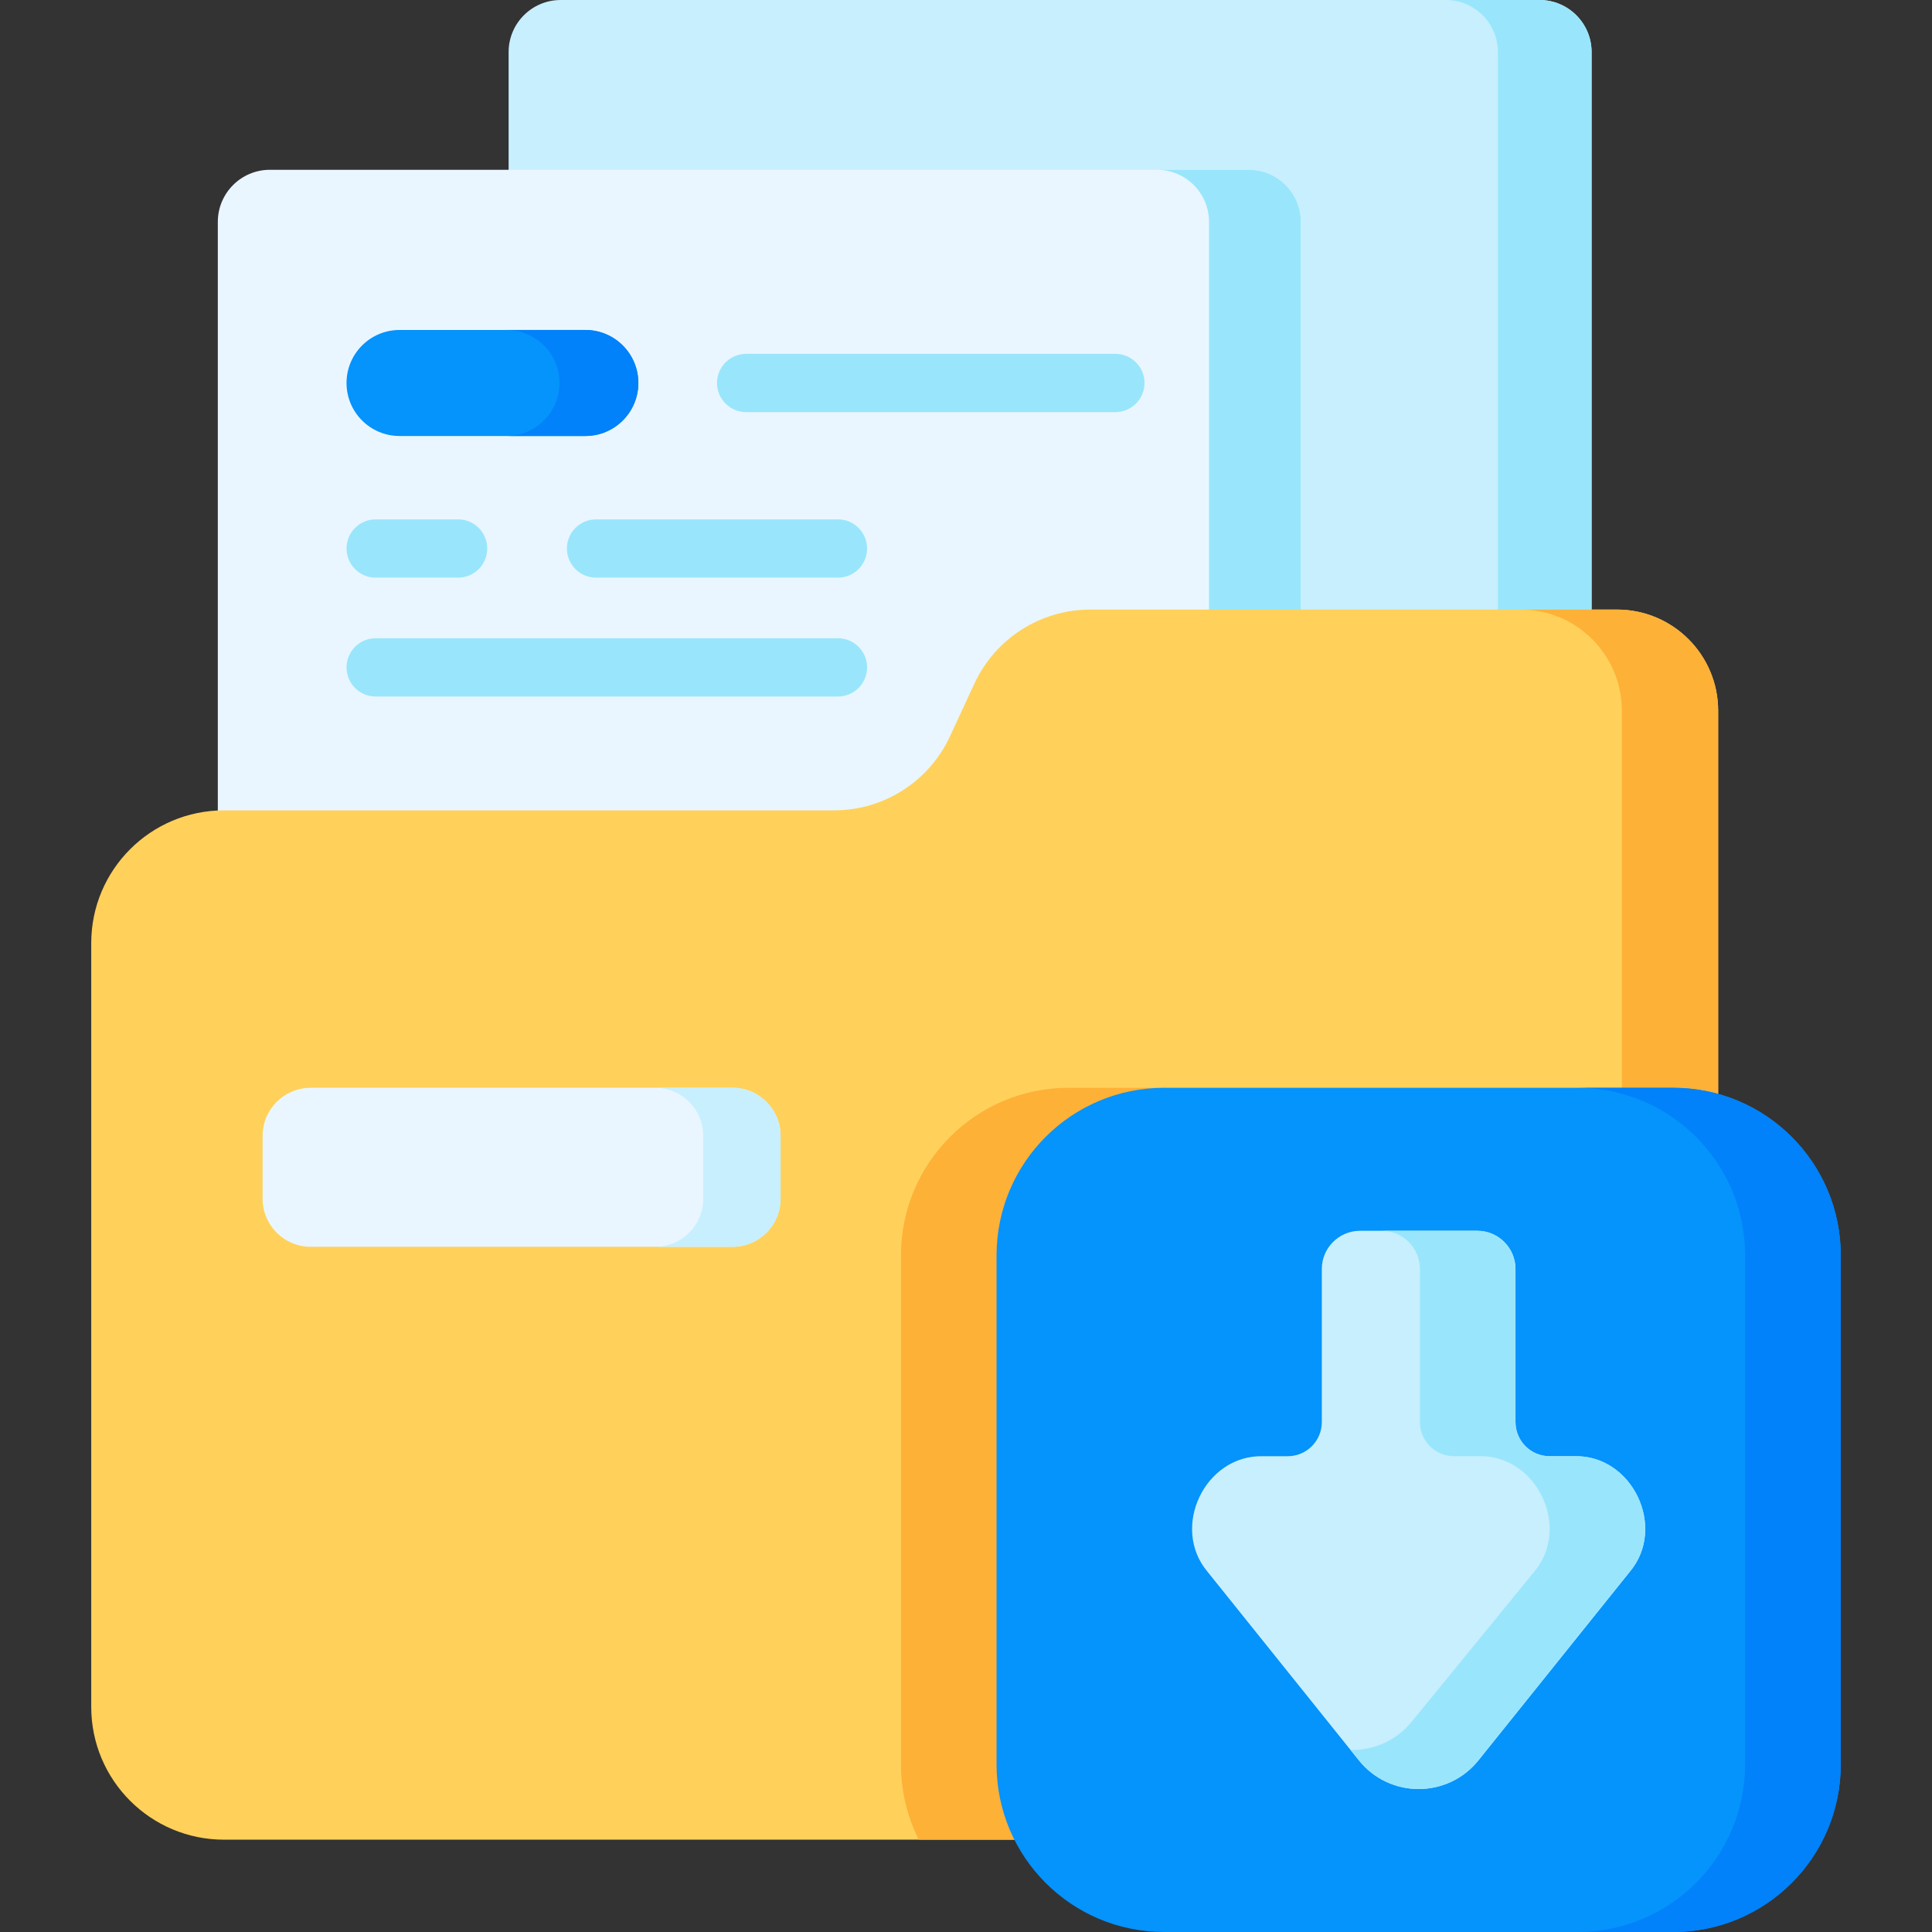
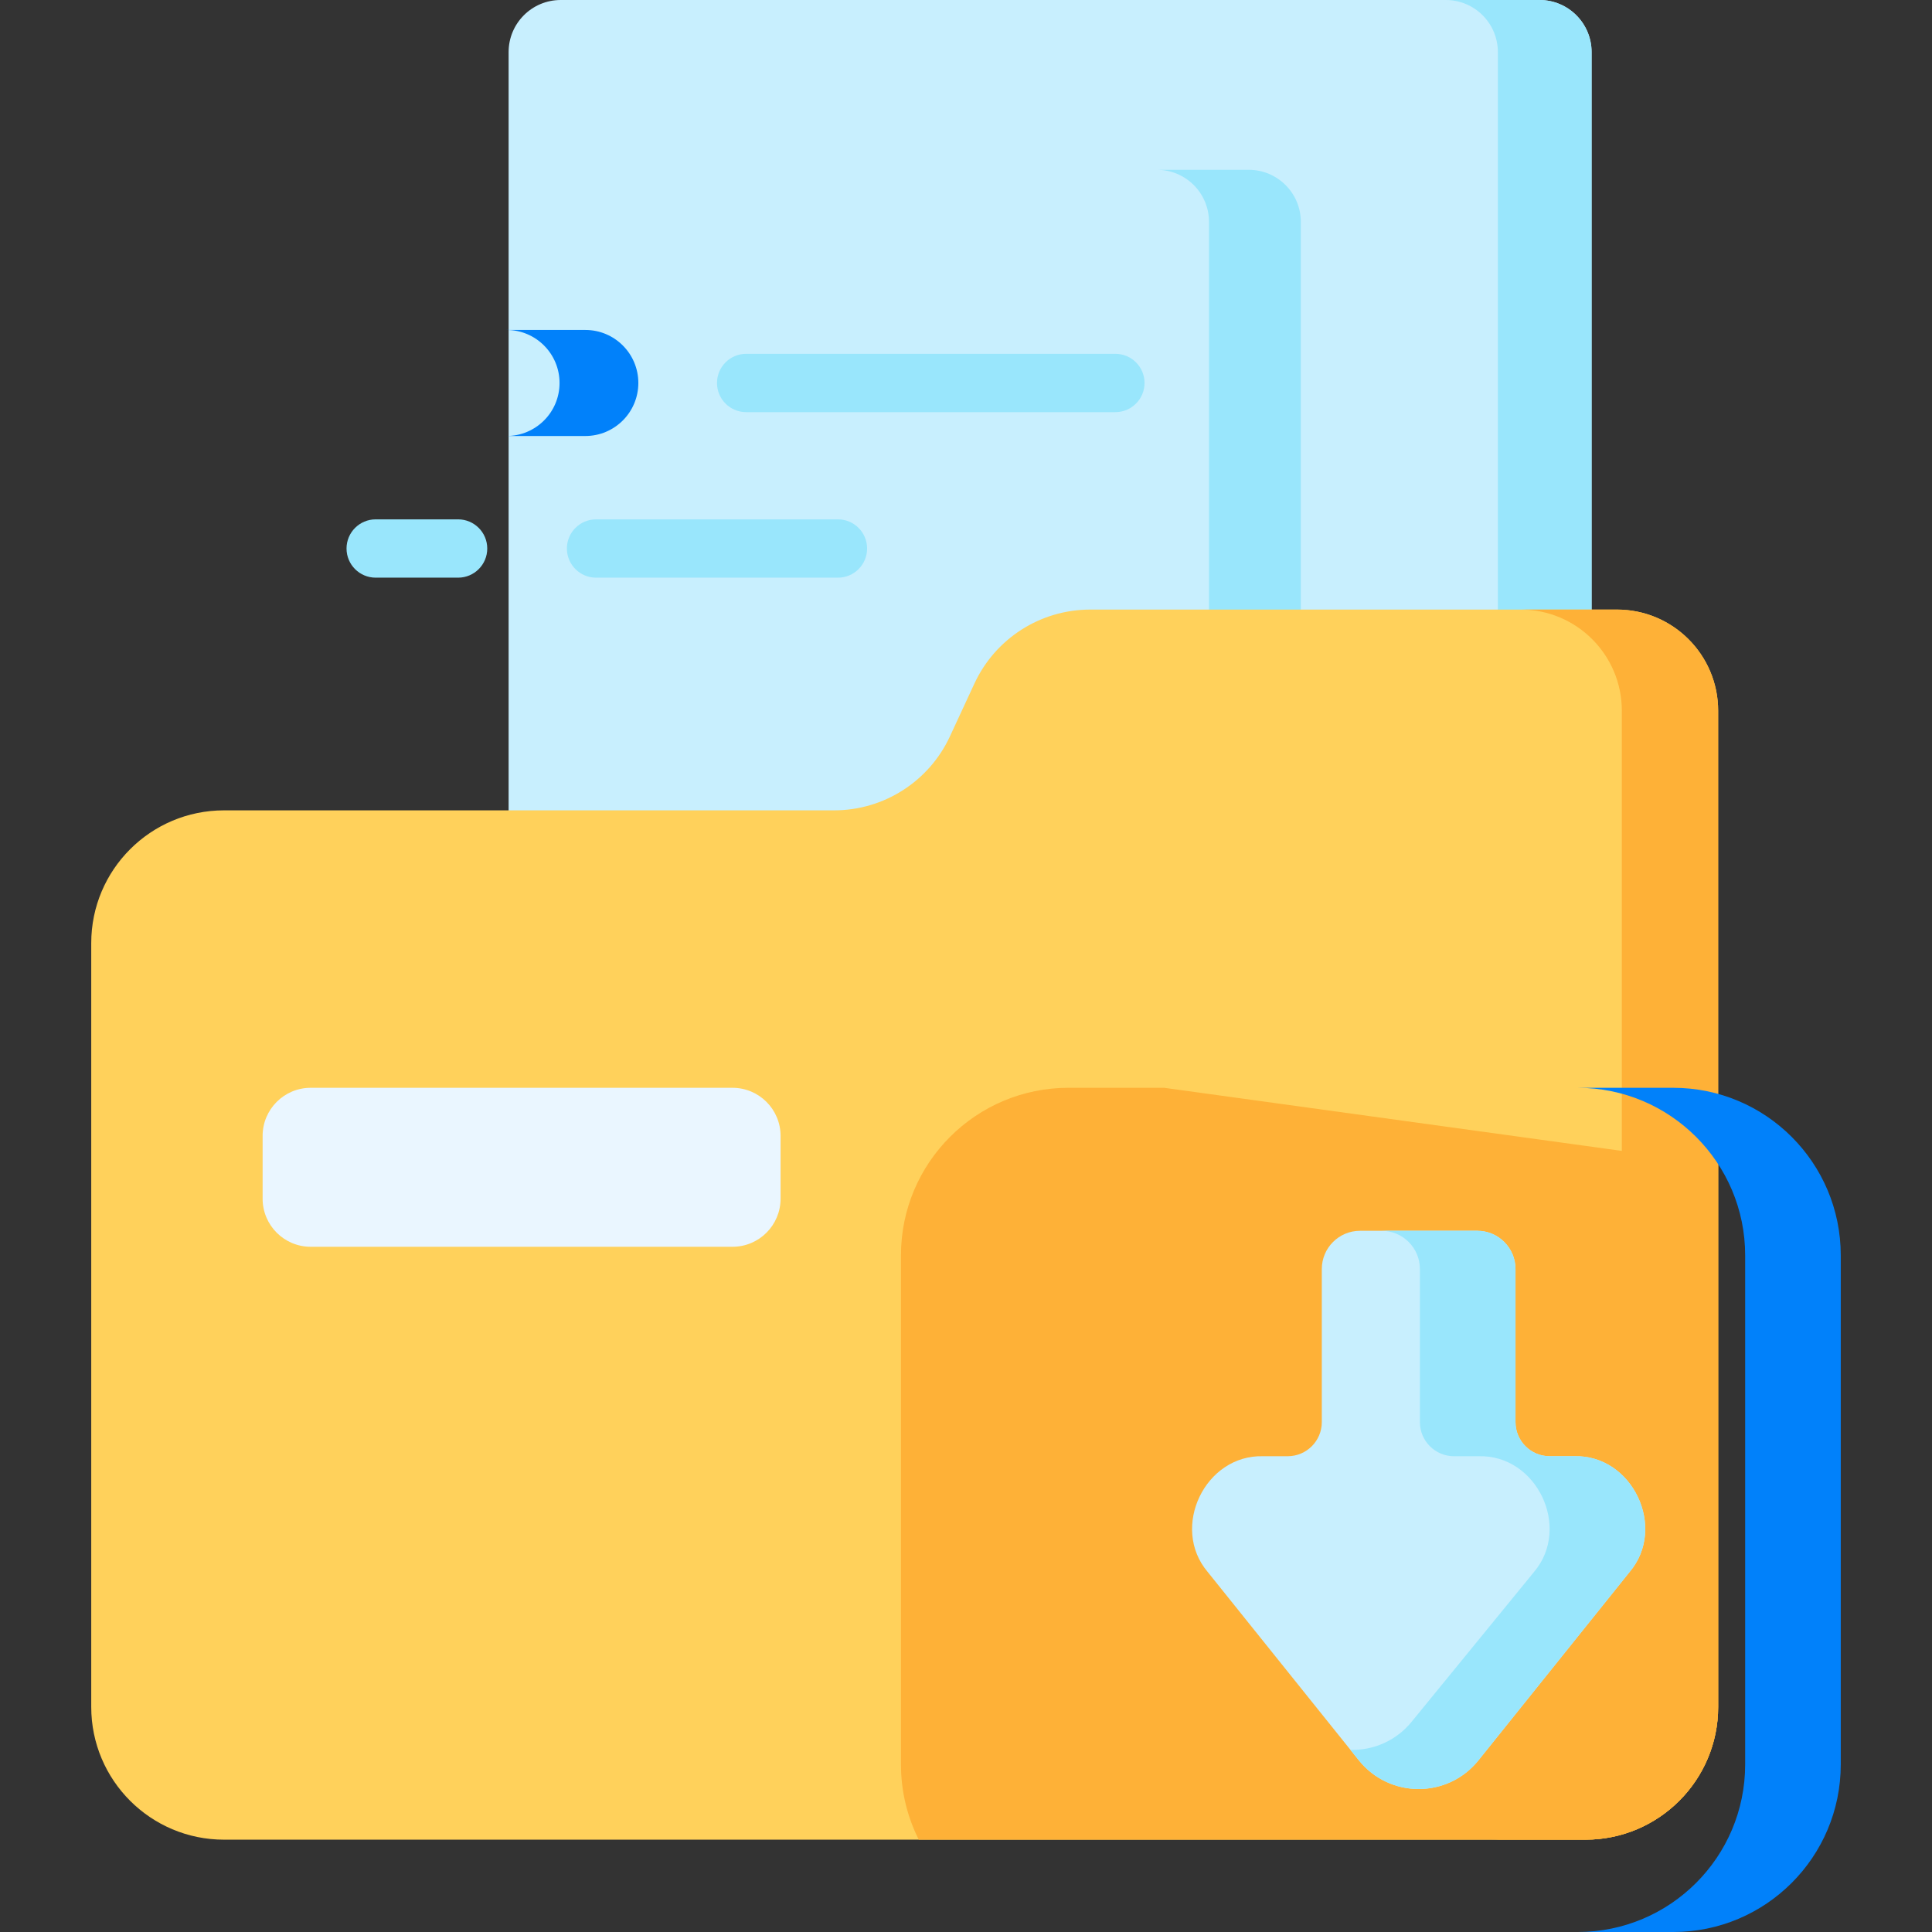
<svg xmlns="http://www.w3.org/2000/svg" id="Capa_1" height="512" viewBox="0 0 497 497" width="512">
  <rect x="0" y="0" width="497" height="497" fill="#333333" stroke="none" />
  <g>
    <path d="m396.035 349.017h-251.8c-7.399 0-13.396-5.998-13.396-13.396v-322.225c-.001-7.398 5.997-13.396 13.396-13.396h251.8c7.399 0 13.396 5.998 13.396 13.396v322.224c.001 7.399-5.997 13.397-13.396 13.397z" fill="#c8effe" />
    <path d="m409.431 13.4v322.22c0 7.4-6 13.4-13.4 13.4h-24.11c7.4 0 13.4-6 13.4-13.4v-322.22c0-7.4-6-13.4-13.4-13.4h24.11c7.4 0 13.4 6 13.4 13.4z" fill="#99e6fc" />
-     <path d="m321.231 392.696h-251.801c-7.399 0-13.396-5.998-13.396-13.396v-322.225c0-7.399 5.998-13.396 13.396-13.396h251.8c7.399 0 13.396 5.998 13.396 13.396v322.224c.001 7.399-5.997 13.397-13.395 13.397z" fill="#eaf6ff" />
    <path d="m334.631 57.07v322.23c0 7.4-6 13.4-13.4 13.4h-23.62c7.4 0 13.4-6 13.4-13.4v-322.23c0-7.39-6-13.39-13.4-13.39h23.62c7.4 0 13.4 6 13.4 13.39z" fill="#99e6fc" />
    <path d="m441.991 182.84v256.26c0 18.86-15.29 34.15-34.15 34.15h-350.21c-18.87 0-34.16-15.29-34.16-34.15v-196.49c0-18.86 15.29-34.15 34.16-34.15h156.94c12.79 0 24.42-7.43 29.8-19.04l6.29-13.57c5.38-11.61 17.01-19.04 29.8-19.04h135.5c14.38 0 26.03 11.65 26.03 26.03z" fill="#ffd15b" />
    <path d="m441.991 182.84v256.26c0 18.86-15.29 34.15-34.15 34.15h-24.78c18.86 0 34.15-15.29 34.15-34.15v-256.26c0-14.38-11.65-26.03-26.02-26.03h24.77c14.38 0 26.03 11.65 26.03 26.03z" fill="#feb137" />
    <path d="m441.991 299.48v139.62c0 18.86-15.29 34.15-34.15 34.15h-171.49c-2.93-5.82-4.58-12.39-4.58-19.35v-130.97c0-23.8 19.3-43.1 43.1-43.1l24.592.003z" fill="#feb137" />
-     <path d="m430.427 497h-130.963c-23.804 0-43.102-19.297-43.102-43.102v-130.963c0-23.804 19.297-43.102 43.102-43.102h130.963c23.804 0 43.102 19.297 43.102 43.102v130.963c0 23.805-19.298 43.102-43.102 43.102z" fill="#0593fc" />
    <path d="m430.427 279.833h-24.592c23.804 0 43.102 19.297 43.102 43.102v130.963c0 23.804-19.297 43.102-43.102 43.102h24.592c23.804 0 43.102-19.297 43.102-43.102v-130.963c0-23.804-19.298-43.102-43.102-43.102z" fill="#0181fa" />
    <path d="m188.432 320.73h-108.505c-6.832 0-12.37-5.538-12.37-12.37v-16.157c0-6.832 5.538-12.37 12.37-12.37h108.504c6.832 0 12.37 5.538 12.37 12.37v16.157c0 6.832-5.538 12.37-12.369 12.37z" fill="#eaf6ff" />
-     <path d="m200.801 292.2v16.16c0 6.83-5.54 12.37-12.37 12.37h-19.9c6.84 0 12.37-5.54 12.37-12.37v-16.16c0-6.83-5.53-12.37-12.37-12.37h19.9c6.83 0 12.37 5.54 12.37 12.37z" fill="#c8effe" />
-     <path d="m150.577 112.159h-47.796c-7.532 0-13.638-6.106-13.638-13.638 0-7.532 6.106-13.638 13.638-13.638h47.796c7.532 0 13.638 6.106 13.638 13.638 0 7.532-6.106 13.638-13.638 13.638z" fill="#0593fc" />
    <path d="m164.211 98.52c0 3.76-1.53 7.18-3.99 9.64-2.47 2.47-5.88 4-9.64 4h-20.28c3.77 0 7.18-1.53 9.65-4 2.47-2.46 3.99-5.88 3.99-9.64 0-7.53-6.1-13.64-13.64-13.64h20.28c7.53 0 13.63 6.11 13.63 13.64z" fill="#0181fa" />
    <g>
      <path d="m286.926 106.021h-94.979c-4.143 0-7.5-3.357-7.5-7.5s3.357-7.5 7.5-7.5h94.979c4.143 0 7.5 3.357 7.5 7.5s-3.357 7.5-7.5 7.5z" fill="#99e6fc" />
    </g>
    <g>
      <path d="m215.559 148.602h-62.225c-4.143 0-7.5-3.357-7.5-7.5s3.357-7.5 7.5-7.5h62.225c4.143 0 7.5 3.357 7.5 7.5s-3.357 7.5-7.5 7.5z" fill="#99e6fc" />
    </g>
    <g>
      <path d="m117.844 148.602h-21.2c-4.143 0-7.5-3.357-7.5-7.5s3.357-7.5 7.5-7.5h21.2c4.143 0 7.5 3.357 7.5 7.5s-3.357 7.5-7.5 7.5z" fill="#99e6fc" />
    </g>
    <g>
-       <path d="m215.559 179.182h-118.915c-4.143 0-7.5-3.357-7.5-7.5s3.357-7.5 7.5-7.5h118.915c4.143 0 7.5 3.357 7.5 7.5s-3.357 7.5-7.5 7.5z" fill="#99e6fc" />
-     </g>
+       </g>
    <g>
      <path d="m419.22 404.374-38.893 48.466c-7.895 9.839-22.87 9.839-30.765 0l-38.893-48.466c-9.65-11.39-.717-30.202 14.279-29.767h6.303c4.849 0 8.78-3.931 8.78-8.78v-39.37c0-5.436 4.407-9.843 9.843-9.843h30.139c5.436 0 9.843 4.407 9.843 9.843v39.37c0 4.849 3.931 8.78 8.78 8.78h6.303c14.995-.435 23.933 18.377 14.281 29.767z" fill="#c8effe" />
      <path d="m419.22 404.375-38.893 48.466c-7.895 9.839-22.87 9.839-30.765 0l-2.157-2.687c5.866.133 11.781-2.306 15.832-7.355l31.389-38.424c9.652-11.391.714-30.203-14.279-29.767h-6.303c-4.849 0-8.78-3.931-8.78-8.78v-39.37c0-5.436-4.407-9.843-9.843-9.843h24.592c5.436 0 9.843 4.407 9.843 9.843v39.37c0 4.849 3.931 8.78 8.78 8.78h6.303c14.995-.436 23.933 18.375 14.281 29.767z" fill="#99e6fc" />
    </g>
  </g>
</svg>